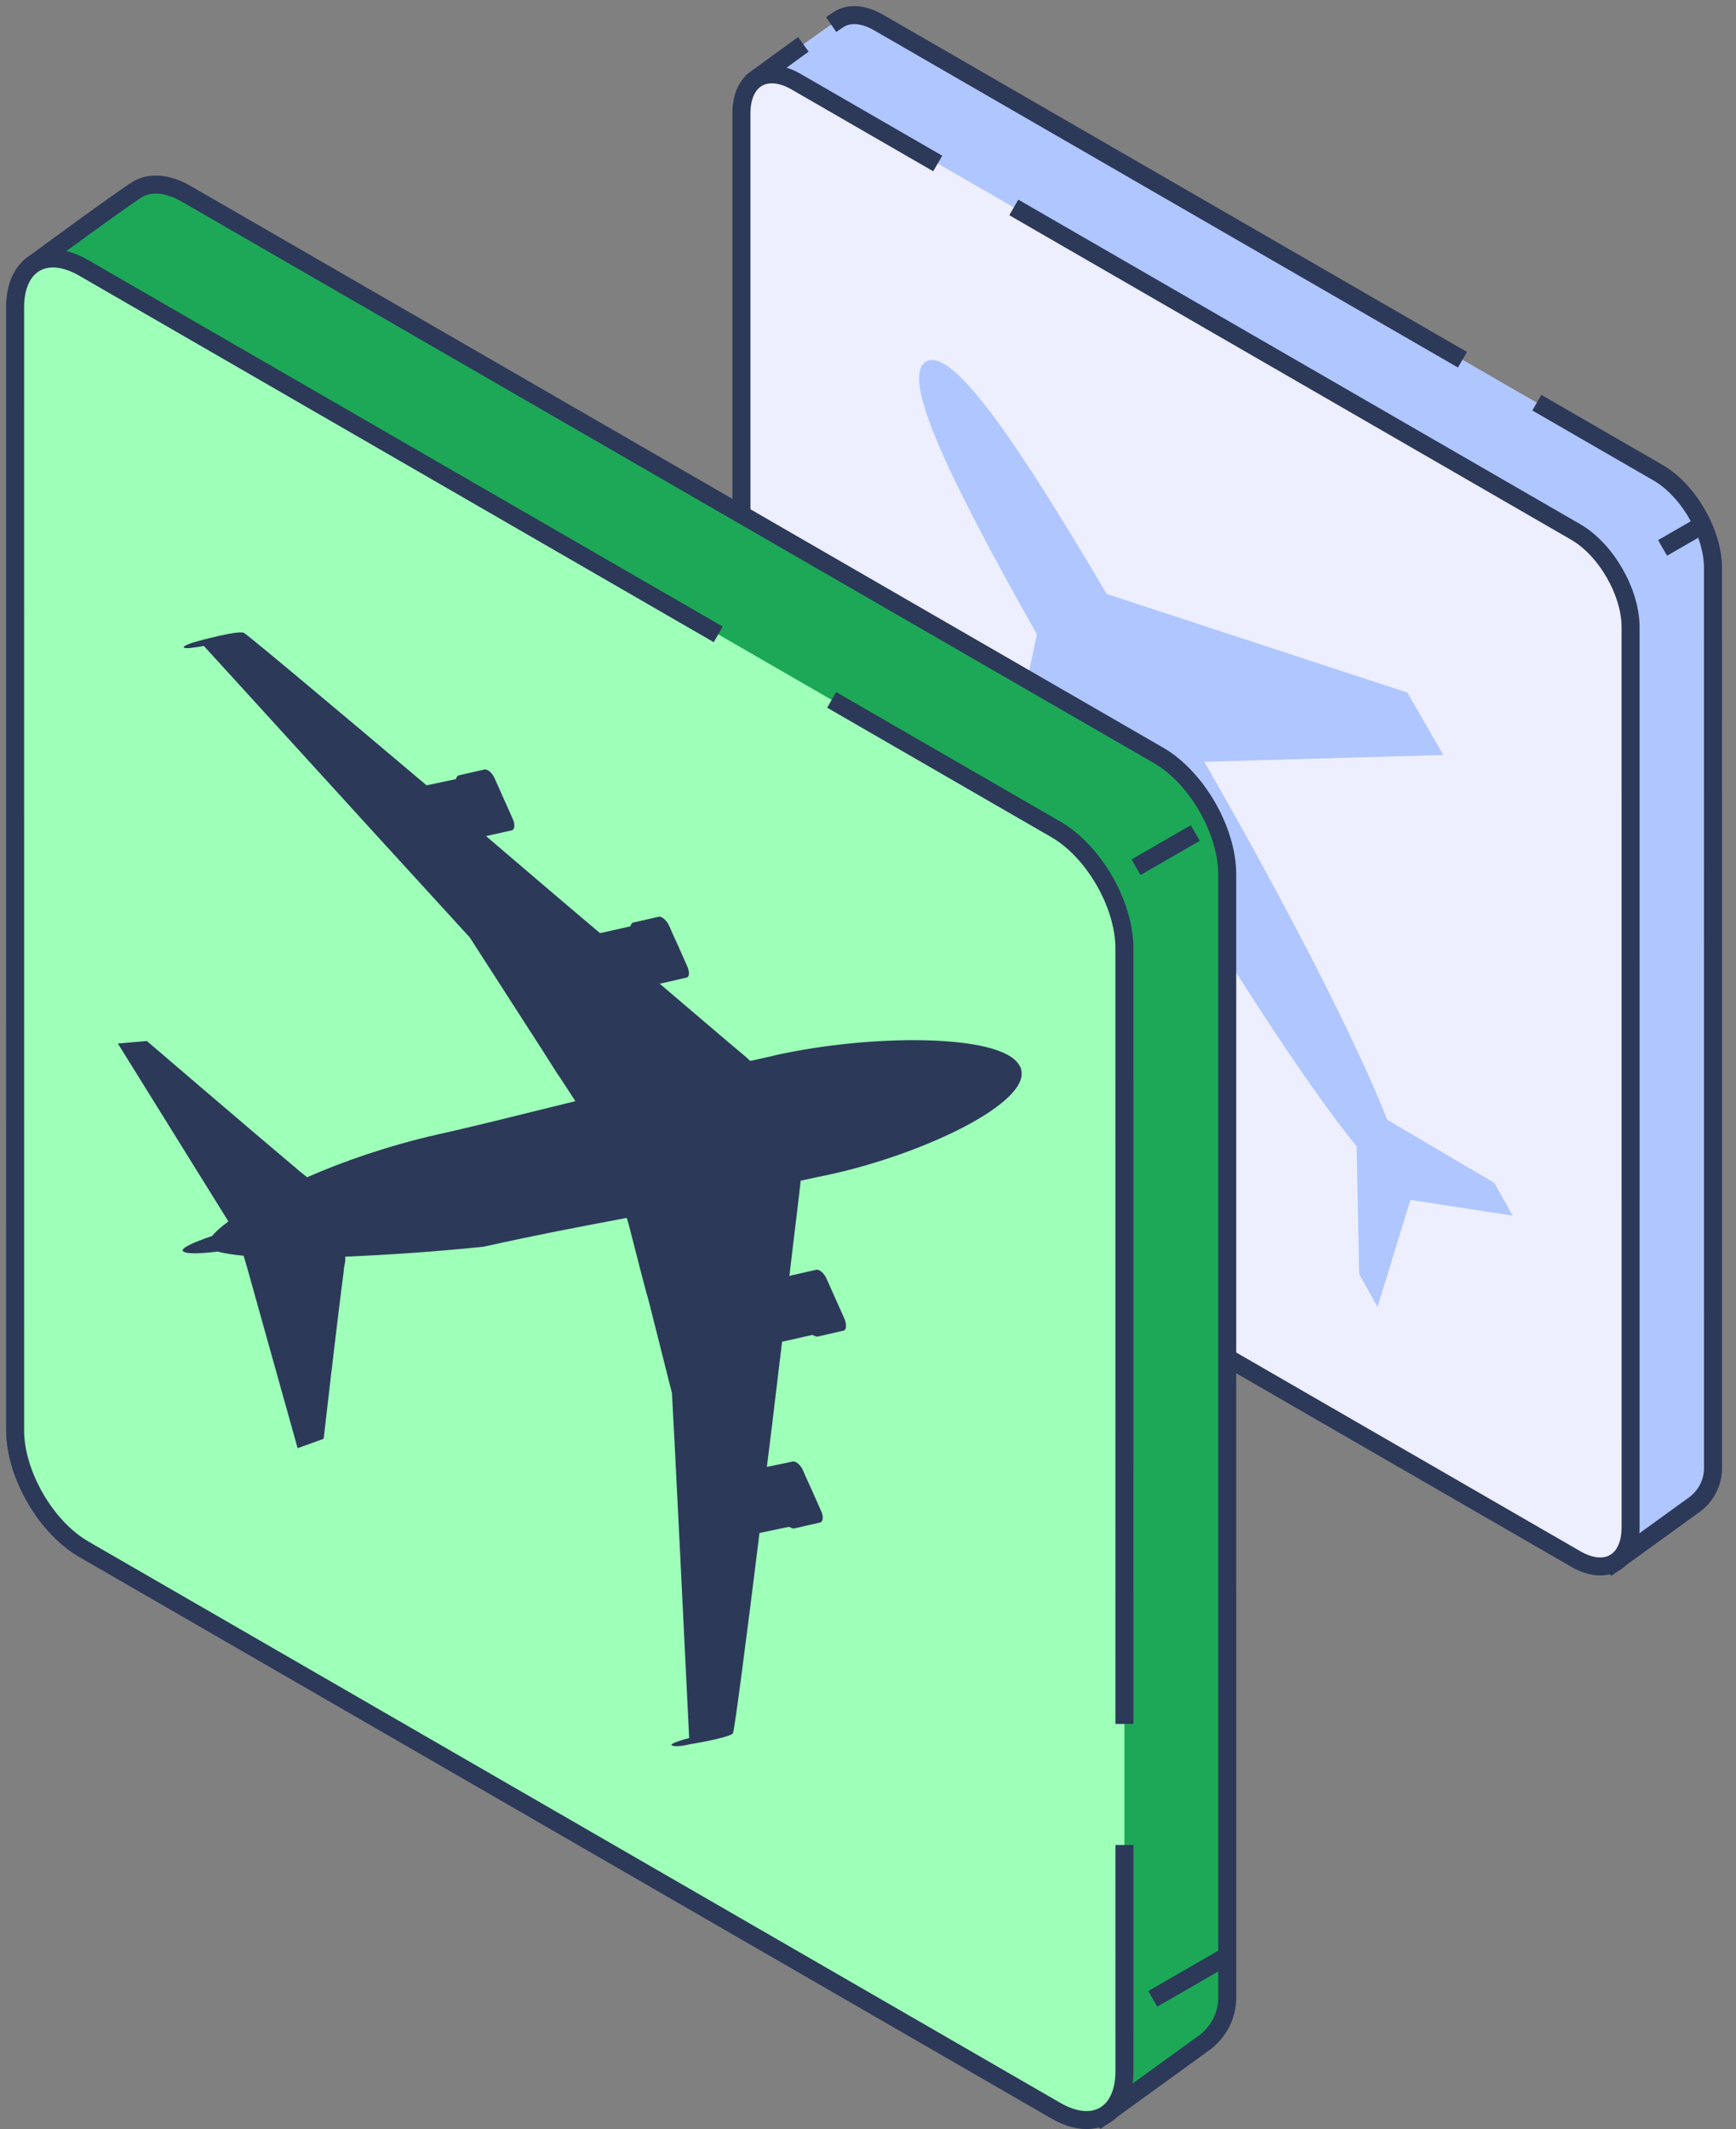
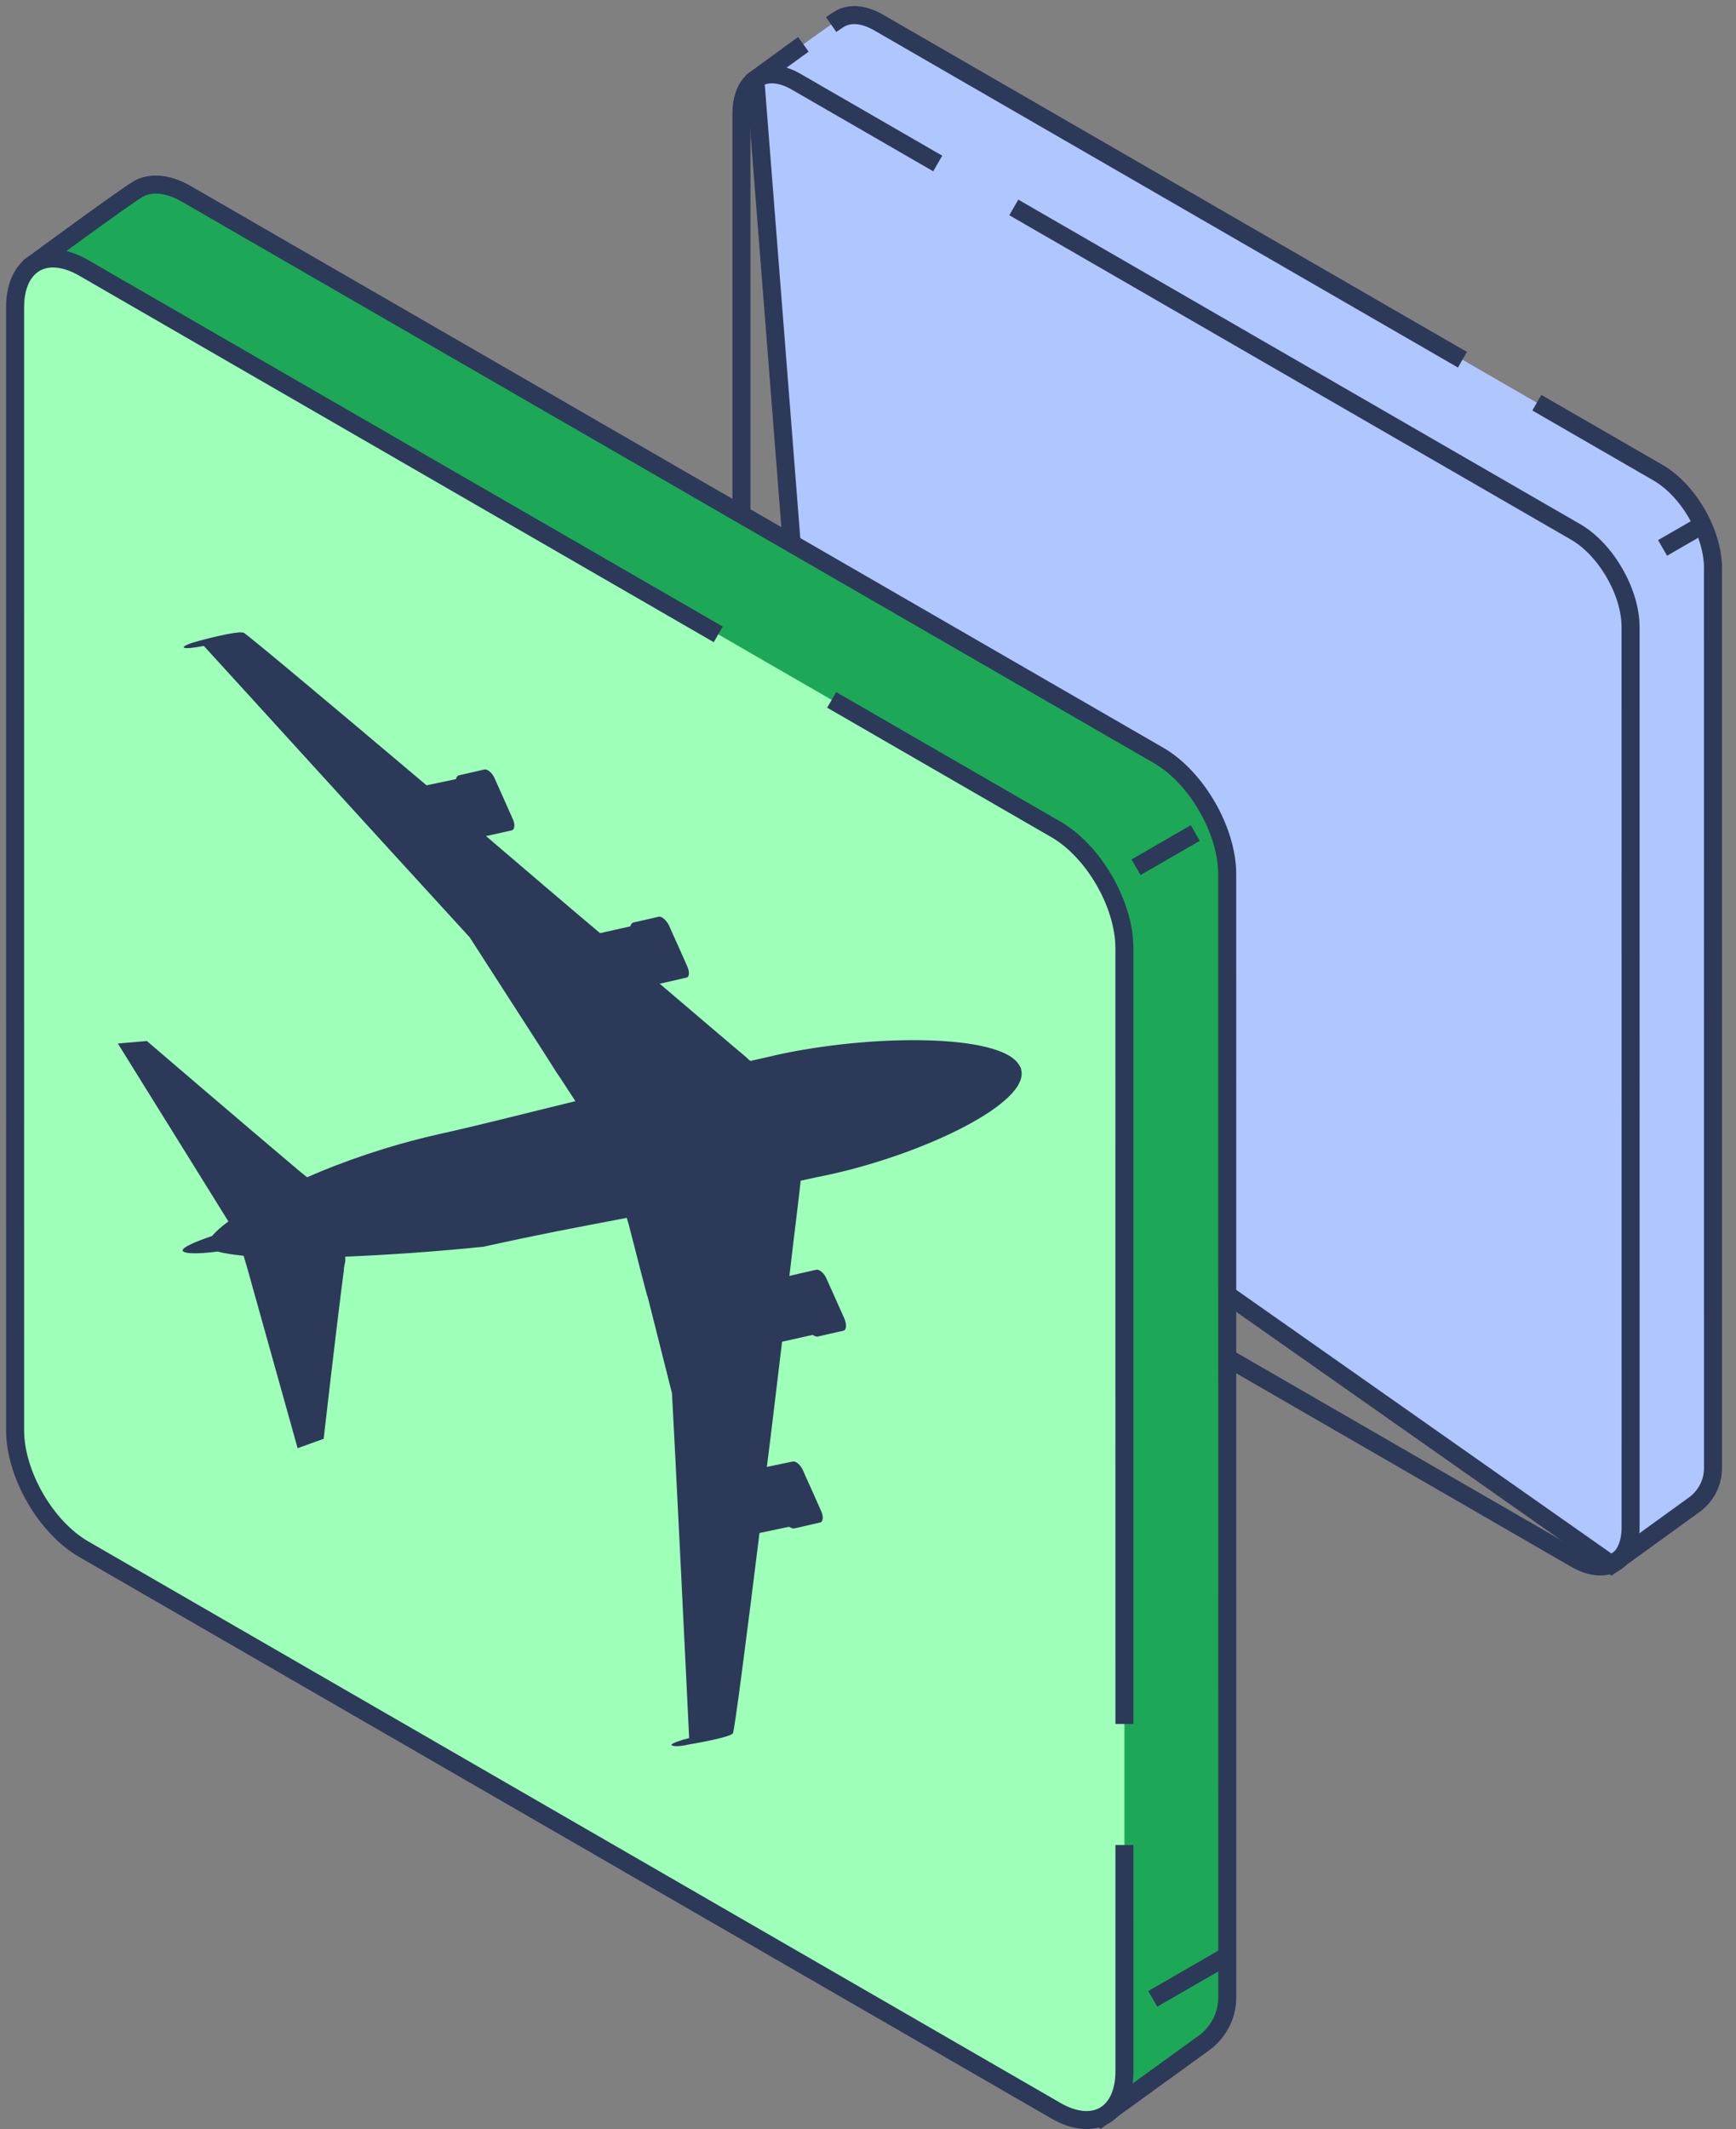
<svg xmlns="http://www.w3.org/2000/svg" width="115" height="141" viewBox="0 0 115 141" fill="none">
  <rect x="0" y="0" width="115" height="141" fill="#808080" stroke="none" />
  <path d="M50.036 5.256C50.036 5.256 54.986 1.612 55.652 1.235C56.31 0.863 57.214 0.92 58.213 1.497L109.835 31.303C111.845 32.464 113.474 35.286 113.474 37.607L113.476 97.216C113.476 98.879 112.19 99.679 112.19 99.679L106.753 103.614L58.215 69.51C56.205 68.35 54.576 65.528 54.576 63.207L50.036 5.256Z" fill="#B0C6FF" />
  <path d="M55.059 1.626C55.338 1.433 55.548 1.294 55.652 1.235C56.31 0.863 57.214 0.92 58.213 1.497L96.879 23.823M53.218 2.936C51.693 4.036 50.036 5.256 50.036 5.256L54.576 63.207C54.576 65.528 56.205 68.35 58.215 69.51L106.753 103.614L112.19 99.679C112.19 99.679 113.476 98.879 113.476 97.216L113.474 37.607C113.474 35.286 111.845 32.464 109.835 31.303L101.806 26.667" stroke="#2C3959" stroke-width="1.193" />
-   <path d="M49.115 7.52C49.115 5.2 50.745 4.259 52.754 5.419L104.377 35.226C106.386 36.386 108.016 39.208 108.016 41.529L108.018 101.138C108.018 103.459 106.389 104.4 104.379 103.239L52.757 73.433C50.747 72.272 49.117 69.451 49.117 67.13L49.115 7.52Z" fill="#EDEFFF" />
  <path d="M67.159 13.736L69.237 14.937L71.386 16.177L104.377 35.226C106.386 36.386 108.016 39.208 108.016 41.529L108.018 101.138C108.018 103.459 106.389 104.4 104.379 103.239L52.757 73.433C50.747 72.272 49.117 69.451 49.117 67.13L49.115 7.52C49.115 5.2 50.745 4.259 52.754 5.419L62.119 10.827" stroke="#2C3959" stroke-width="1.193" />
  <path d="M64.381 62.492L68.685 42.006C63.128 32.14 59.563 24.98 61.345 23.95C63.128 22.921 67.546 29.567 73.312 39.334L93.224 45.861L95.614 49.999L79.779 50.448C85.449 60.313 89.925 69.138 91.897 74.153L98.99 78.336L100.204 80.504L93.434 79.464L91.253 86.548L90.039 84.38L89.868 75.916C86.531 71.821 80.974 63.313 75.095 53.174L66.789 66.663L64.381 62.492Z" fill="#B0C6FF" />
  <path d="M2.149 17.532C2.149 17.532 8.325 12.987 9.156 12.516C9.976 12.052 11.104 12.124 12.35 12.843L76.756 50.03C79.263 51.478 81.296 54.999 81.296 57.894L81.298 132.264C81.298 134.34 79.694 135.337 79.694 135.337L72.91 140.247L12.353 97.698C9.846 96.251 7.813 92.73 7.813 89.835L2.149 17.532Z" fill="#1DA857" />
  <path d="M2.149 17.532C2.149 17.532 8.325 12.987 9.156 12.516C9.976 12.052 11.104 12.124 12.35 12.843L76.756 50.03C79.263 51.478 81.296 54.999 81.296 57.894L81.298 132.264C81.298 134.34 79.694 135.337 79.694 135.337L72.91 140.247L12.353 97.698C9.846 96.251 7.813 92.73 7.813 89.835L2.149 17.532Z" fill="#1DA857" stroke="#2C3959" stroke-width="1.193" />
  <path d="M1 20.358C1 17.463 3.032 16.289 5.54 17.737L69.945 54.924C72.453 56.372 74.485 59.892 74.485 62.788L74.488 137.158C74.488 140.053 72.455 141.227 69.948 139.779L5.543 102.592C3.035 101.144 1.002 97.623 1.002 94.728L1 20.358Z" fill="#9EFFB9" />
  <path d="M55.094 46.349L58.211 48.149L60.545 49.497L69.945 54.924C72.453 56.372 74.485 59.892 74.485 62.788L74.487 109.794L74.487 114.167M47.579 42.01L5.54 17.737C3.032 16.289 1 17.463 1 20.358L1.002 94.728C1.002 97.623 3.035 101.144 5.543 102.592L69.948 139.779C72.455 141.227 74.488 140.053 74.488 137.158L74.487 122.185" stroke="#2C3959" stroke-width="1.193" />
  <path d="M75.256 57.431L79.181 55.165" stroke="#2C3959" stroke-width="1.193" />
  <path d="M110.136 36.285L112.72 34.794" stroke="#2C3959" stroke-width="1.193" />
  <path d="M76.364 132.372L81.298 129.524" stroke="#2C3959" stroke-width="1.193" />
  <path d="M53.221 78.152C53.775 78.021 54.359 77.908 54.98 77.777C61.294 76.388 68.229 73.025 67.644 70.842C67.644 70.806 67.644 70.729 67.579 70.651C67.579 70.616 67.513 70.538 67.483 70.484C66.183 68.457 57.752 68.475 51.438 69.864C50.853 70.013 50.263 70.127 49.715 70.258C49.584 70.18 49.488 70.049 49.321 69.918C48.147 68.94 46.131 67.211 43.657 65.106L43.722 65.142L45.445 64.748C45.672 64.731 45.708 64.373 45.511 63.961L44.927 62.644L44.533 61.779L44.336 61.326C44.175 60.968 43.847 60.67 43.651 60.706L41.927 61.099C41.927 61.099 41.766 61.195 41.766 61.344L39.751 61.797C37.342 59.77 34.772 57.569 32.196 55.369L33.89 54.993C34.087 54.958 34.152 54.618 33.955 54.206L32.781 51.577C32.62 51.183 32.292 50.921 32.095 50.957L30.372 51.35C30.372 51.35 30.211 51.446 30.211 51.595L28.255 52.006C21.803 46.556 16.306 41.953 16.139 41.9C15.686 41.75 13.175 42.442 13.175 42.442C12.591 42.591 12.132 42.782 12.168 42.871C12.233 42.985 12.919 42.889 13.503 42.776C15.805 45.286 23.694 53.974 31.117 62.077C43.633 81.468 31.475 62.733 38.117 72.923C33.818 73.973 32.125 74.426 28.935 75.141C25.715 75.875 22.752 76.906 20.343 77.962C20.182 77.83 20.015 77.699 19.854 77.568C16.175 74.468 9.729 68.94 9.729 68.94L7.809 69.107L15.131 80.889C14.642 81.247 14.284 81.563 14.058 81.849C12.788 82.279 12.043 82.636 12.102 82.827C12.198 83.036 13.08 83.054 14.416 82.881C14.809 82.994 15.423 83.09 16.139 83.161L16.366 83.93L19.716 95.903L21.44 95.283C21.44 95.283 22.251 88.158 22.775 84.139C22.775 83.912 22.841 83.728 22.871 83.519V83.221C25.608 83.107 28.762 82.899 32.017 82.565C36.018 81.682 37.813 81.36 41.522 80.651L41.653 81.104C44.205 91.073 41.403 79.9 44.515 92.266C44.527 92.516 44.652 94.508 45.654 115.103C45.099 115.234 44.45 115.461 44.479 115.556C44.545 115.669 45.064 115.669 45.654 115.52C45.654 115.52 48.29 115.091 48.552 114.787C48.647 114.656 49.428 108.681 50.311 101.52L52.267 101.109C52.267 101.109 52.493 101.24 52.595 101.222L54.318 100.828C54.515 100.793 54.58 100.453 54.383 100.041L53.799 98.724L53.406 97.859L53.209 97.406C53.048 97.012 52.72 96.75 52.523 96.786L50.8 97.144C51.158 94.341 51.486 91.485 51.807 88.855L53.823 88.402C53.823 88.402 54.05 88.533 54.151 88.516L55.874 88.122C56.071 88.086 56.101 87.728 55.94 87.335L54.765 84.705C54.604 84.312 54.276 84.049 54.079 84.085L52.356 84.479C52.356 84.479 52.326 84.497 52.291 84.515C52.618 81.694 52.911 79.422 53.042 78.182L53.203 78.164L53.221 78.152Z" fill="#2C3959" />
</svg>